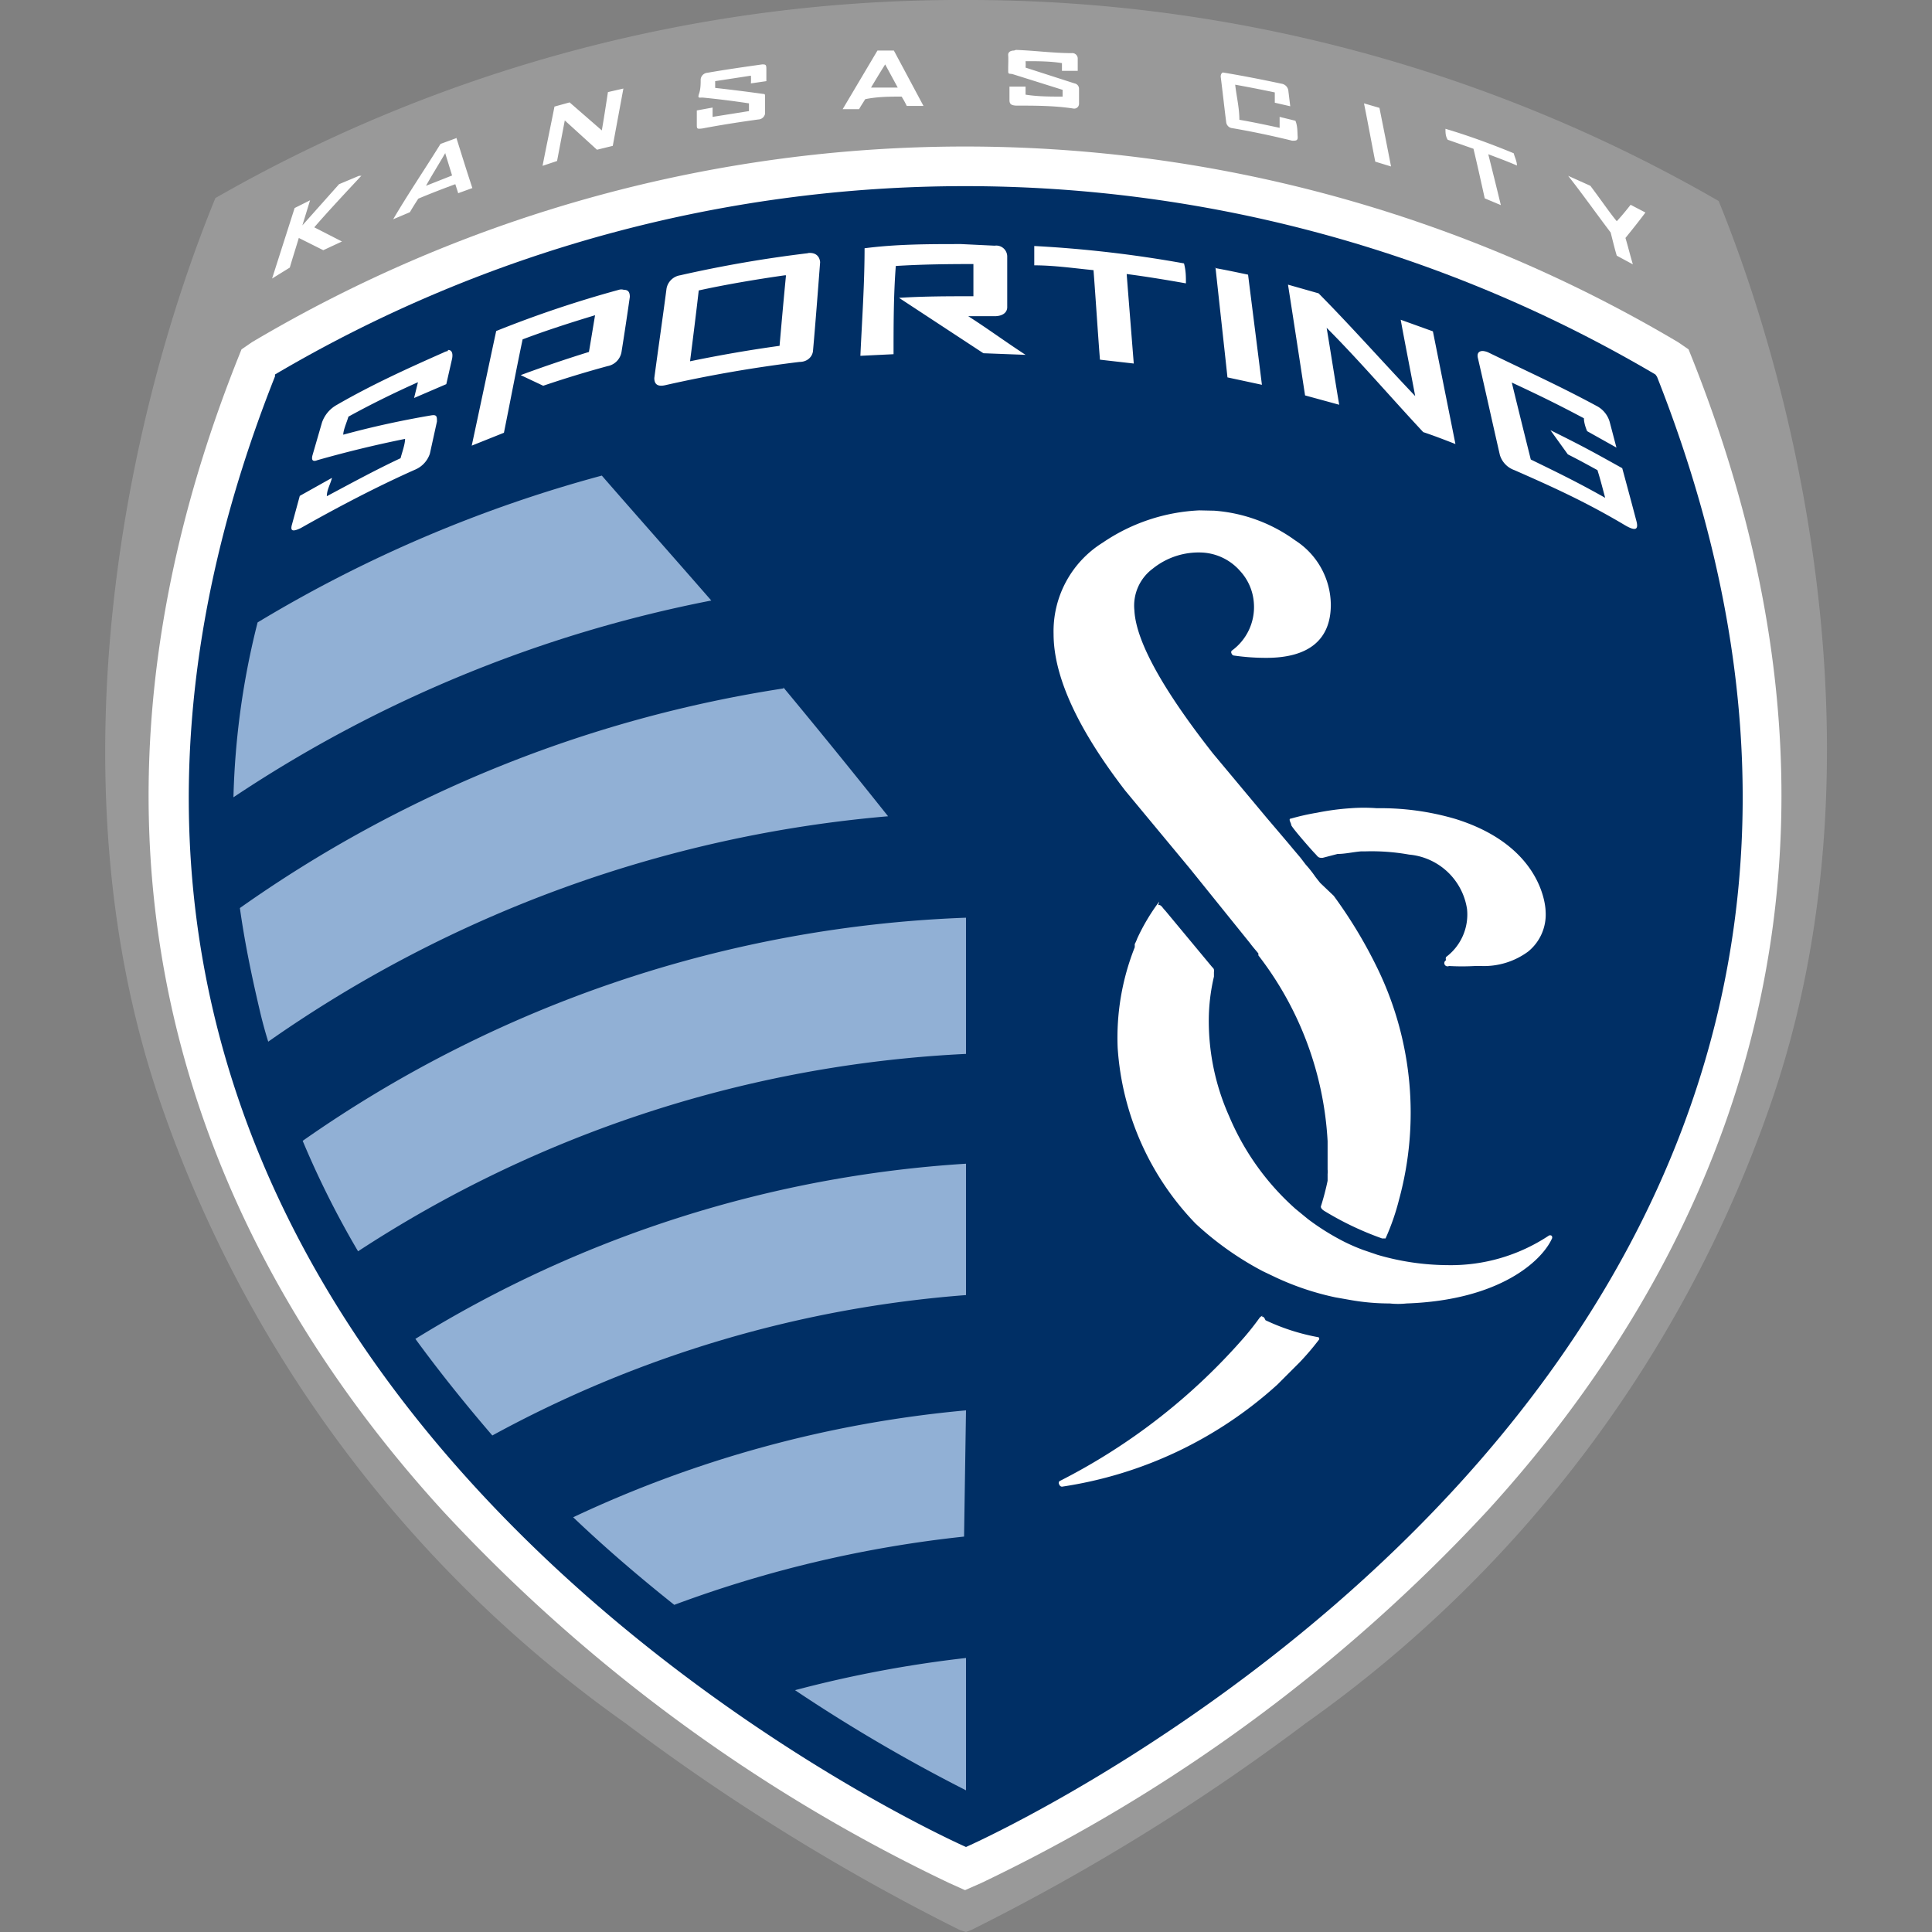
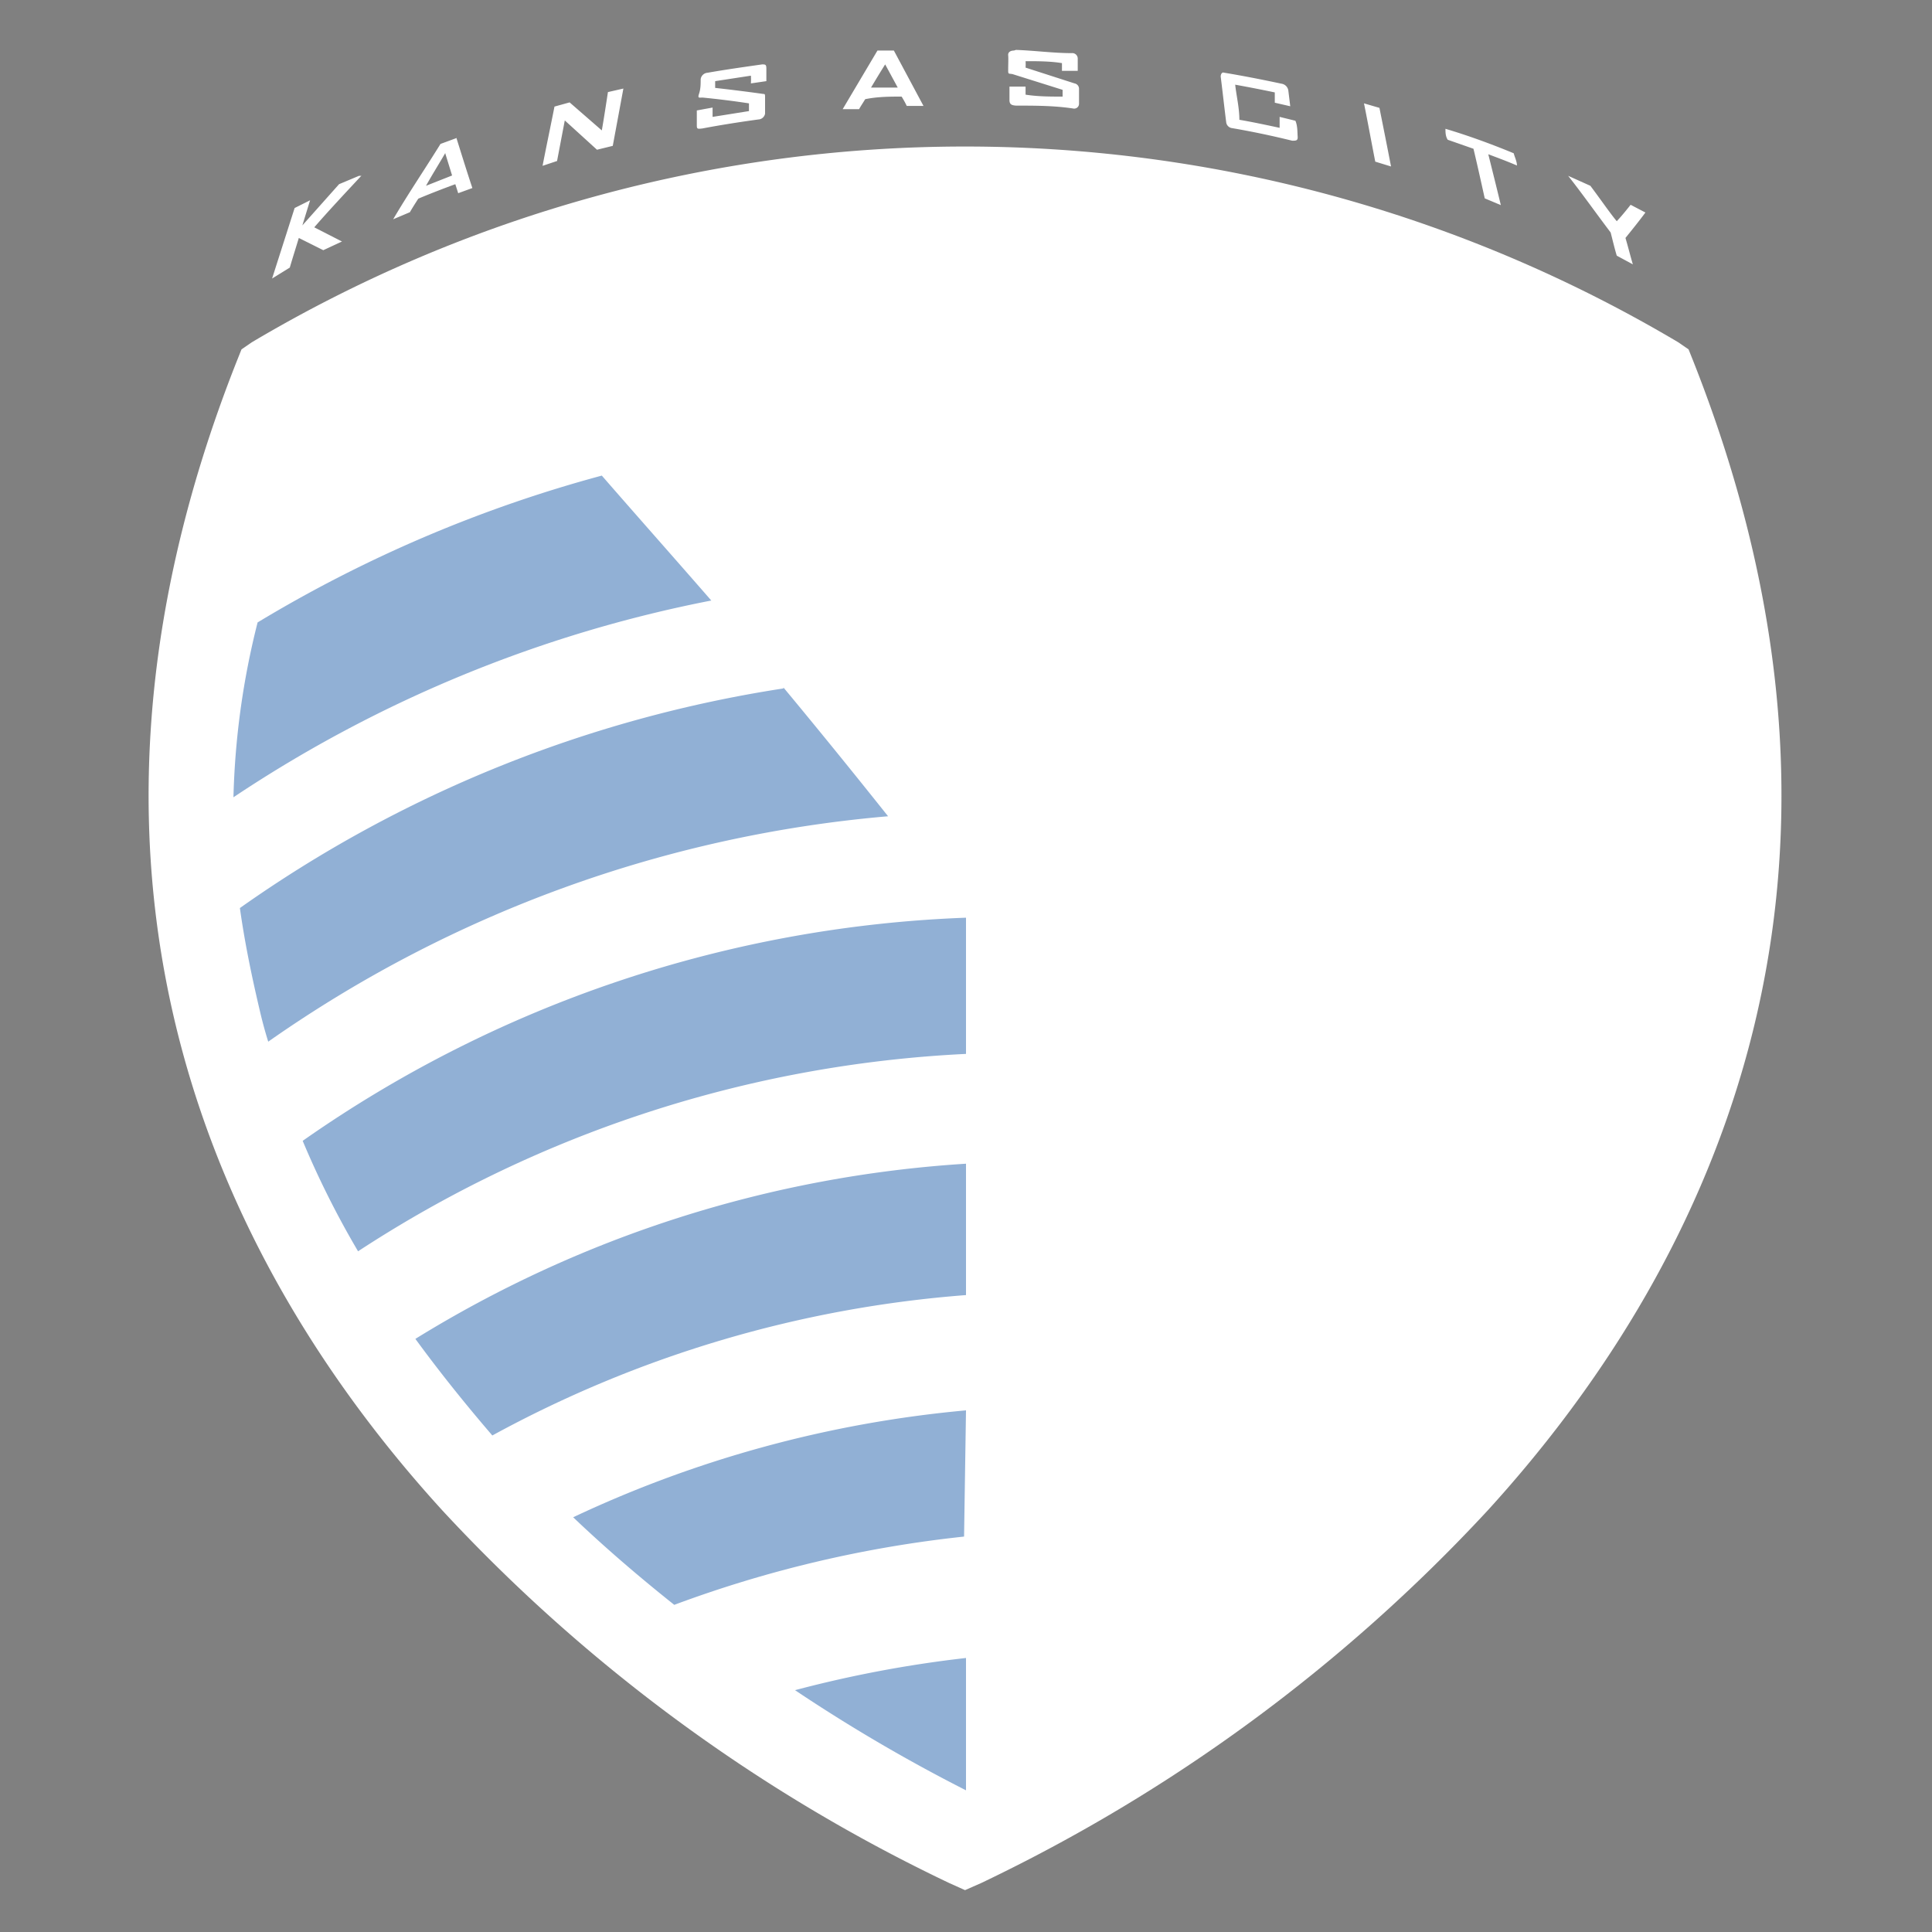
<svg xmlns="http://www.w3.org/2000/svg" width="60" height="60" viewBox="0 0 60 60">
  <rect x="0" y="0" width="60" height="60" fill="#808080" stroke="none" />
  <defs>
    <style>.cls-1{fill:#999;}.cls-2{fill:#fff;}.cls-3{fill:#002f65;}.cls-4{fill:#91b0d5;}</style>
  </defs>
  <g id="FC_Kansas_City" data-name="FC Kansas City">
-     <path class="cls-1" d="M53.37,6.24l0,0A46.58,46.58,0,0,0,30,0h0A46.51,46.51,0,0,0,6.69,6.15l0,0C3.84,13.11,1.51,24.48,5.08,34.52a39.23,39.23,0,0,0,14.35,19,67,67,0,0,0,10.38,6.42L30,60l.18-.07a67,67,0,0,0,10.38-6.42,39.23,39.23,0,0,0,14.35-19c3.58-10.05,1.27-21.37-1.54-28.28" />
    <path class="cls-2" d="M29.48,58.48A51.75,51.75,0,0,1,13.74,46.91C7.21,39.75.81,27.75,7.36,11.2l.14-.35.32-.22a43.39,43.39,0,0,1,44.3,0l.32.22.14.35c6.55,16.55.15,28.55-6.38,35.71A51.89,51.89,0,0,1,30.47,58.48l-.5.22" />
-     <path class="cls-3" d="M51.46,11.7s0,0-.05-.07a42.2,42.2,0,0,0-42.87,0l0,.06C-3.7,42.55,30,57.36,30,57.36S63.65,42.55,51.46,11.7" />
    <path class="cls-2" d="M31.49,1.57c-.11,0-.19.05-.18.15s0,.29,0,.44,0,.12.13.14L33,2.79C33,2.87,33,3,33,3c-.38,0-.76,0-1.15-.06V2.69l-.5,0c0,.14,0,.28,0,.42s.08.16.2.17c.59,0,1.19,0,1.78.09a.15.15,0,0,0,.18-.15l0-.47a.17.17,0,0,0-.14-.16l-1.52-.49a1.34,1.34,0,0,0,0-.2c.38,0,.76,0,1.13.06,0,.08,0,.16,0,.24l.49,0,0-.39a.17.17,0,0,0-.19-.16c-.57,0-1.15-.08-1.73-.1Zm-3.73,0-.51,0L26.17,3.39h0l.51,0c.06-.11.13-.21.19-.31C27.26,3,27.65,3,28,3a2.69,2.69,0,0,1,.16.29l.52,0h0ZM27.49,2l.39.72-.83,0C27.2,2.47,27.35,2.22,27.49,2ZM23.67,2c-.56.08-1.13.16-1.7.26a.23.23,0,0,0-.21.2c0,.15,0,.3-.05.45s0,.12.11.12q.72.07,1.44.18c0,.08,0,.16,0,.24l-1.13.18,0-.29-.49.09c0,.15,0,.29,0,.43s0,.15.17.13c.58-.11,1.16-.2,1.74-.28a.22.22,0,0,0,.21-.18c0-.16,0-.32,0-.48s0-.12-.11-.14q-.72-.1-1.44-.18c0-.07,0-.14,0-.21l1.11-.17a1.94,1.94,0,0,1,0,.24l.48-.07c0-.12,0-.25,0-.38S23.78,2,23.67,2ZM38,2.25c-.06,0-.09.06-.09.13.06.47.11.94.17,1.41a.21.21,0,0,0,.19.19q.93.16,1.86.39c.12,0,.18,0,.17-.13s0-.33-.07-.49l-.49-.12c0,.12,0,.23,0,.34-.42-.09-.84-.18-1.25-.25,0-.37-.09-.73-.13-1.09q.61.11,1.23.24c0,.11,0,.21,0,.32l.48.11-.06-.49a.25.25,0,0,0-.21-.21c-.61-.13-1.22-.25-1.83-.35Zm-18.64.5-.48.11c-.06.39-.12.79-.19,1.19l-1-.87-.47.13c-.12.61-.25,1.22-.37,1.84L17.3,5l.24-1.26,1,.91.49-.12Zm23,.46c.12.59.23,1.2.35,1.81l.49.15c-.12-.62-.24-1.22-.36-1.82ZM44.89,4c0,.11,0,.23.07.34l.8.28c.12.5.23,1,.35,1.54l.5.21c-.13-.54-.26-1.06-.39-1.58.29.11.59.22.89.35,0-.13-.07-.26-.1-.38C46.26,4.45,45.56,4.2,44.89,4Zm-30.72.29-.49.18c-.47.76-1,1.54-1.47,2.34h0l.52-.22c.08-.14.17-.28.26-.42.38-.16.77-.31,1.15-.45l.09.28.44-.16h0C14.49,5.3,14.33,4.78,14.17,4.27Zm-.34.48.21.68-.81.32C13.43,5.41,13.64,5.08,13.83,4.75Zm34.87.69v0c.42.53.88,1.18,1.32,1.76.06.23.12.49.19.72l.5.27c-.07-.23-.16-.59-.23-.82.21-.26.42-.52.62-.79v0l-.46-.24s-.24.31-.43.51c-.21-.25-.51-.69-.82-1.1Zm-37.47,0-.08,0-.62.26L9.39,7l.24-.78-.48.24-.7,2.19L9,8.31c.09-.31.19-.62.28-.92l.76.38.58-.27h0l-.86-.44C10.19,6.56,10.83,5.88,11.23,5.45ZM29.85,7.58c-1,0-2,0-3,.13,0,1.12-.08,2.24-.13,3.34L27.75,11c0-.89,0-1.84.07-2.74.8-.05,1.6-.06,2.41-.06,0,.33,0,.67,0,1-.77,0-1.54,0-2.31.05l2.62,1.72,1.31.05v0c-.63-.41-1.17-.81-1.78-1.2l.82,0c.24,0,.4-.11.39-.3l0-1.56a.34.34,0,0,0-.39-.33Zm2.27.06c0,.22,0,.38,0,.6.61,0,1.23.09,1.84.15.07.91.13,1.89.2,2.78l1.05.12c-.07-.89-.15-1.87-.22-2.78.61.08,1.22.18,1.84.29,0-.22,0-.39-.06-.62A37.27,37.27,0,0,0,32.12,7.64Zm-7,.22a38.69,38.69,0,0,0-4,.69.51.51,0,0,0-.42.41c-.12.92-.26,1.88-.38,2.78,0,.19.1.28.35.22a41.56,41.56,0,0,1,4.16-.72c.25,0,.41-.17.42-.36.08-.9.15-1.83.22-2.74C25.45,7.94,25.31,7.83,25.08,7.86Zm12.63.46c.12,1.12.25,2.28.37,3.4l1.07.23c-.14-1.13-.29-2.3-.43-3.42C38.38,8.45,38.05,8.38,37.71,8.32Zm-13.34.23c-.07.71-.14,1.5-.2,2.19-.94.13-1.86.29-2.78.48.09-.7.19-1.5.27-2.2C22.52,8.84,23.46,8.68,24.37,8.55ZM40,8.84c.18,1.15.36,2.33.53,3.44l1.06.29c-.13-.77-.26-1.61-.39-2.39,1,1,2,2.17,3,3.24.33.11.64.23,1,.37l-.7-3.5-1-.36c.14.77.31,1.62.45,2.37-1-1.05-2-2.18-3-3.19ZM19.37,9a.26.26,0,0,0-.15,0,34.79,34.79,0,0,0-3.81,1.28c-.25,1.16-.51,2.4-.76,3.56l1-.4c.19-.94.39-2,.58-2.9.74-.28,1.49-.52,2.25-.75-.06.36-.13.79-.19,1.14-.71.22-1.42.46-2.12.72l.7.33c.65-.22,1.3-.42,2-.61a.54.54,0,0,0,.43-.43c.09-.56.18-1.16.26-1.72C19.56,9.06,19.5,9,19.37,9Zm-5.46,1.9a.48.48,0,0,0-.14.05c-1.13.5-2.23,1-3.32,1.63a1,1,0,0,0-.45.54l-.29,1c-.05.17,0,.23.15.17.88-.25,1.78-.47,2.72-.66,0,.17-.1.44-.14.6-.77.36-1.54.78-2.29,1.18,0-.2.11-.37.16-.57l-1,.56-.24.88c-.06.2,0,.25.27.12,1.15-.65,2.35-1.28,3.54-1.81a.82.82,0,0,0,.47-.5l.22-1c0-.15,0-.22-.18-.19q-1.41.24-2.73.6c0-.15.12-.41.16-.56.69-.38,1.4-.73,2.16-1.07l-.12.49,1-.43.18-.79C14.08,10.93,14,10.86,13.91,10.87Zm32.14,0c-.13,0-.19.08-.15.23.22.95.45,2,.68,3a.72.72,0,0,0,.45.47c1.23.54,2.24,1,3.45,1.72.28.16.42.16.34-.14-.15-.57-.35-1.31-.44-1.64-.88-.49-1.2-.67-2.23-1.18l.54.75c.47.24.55.29.92.49.09.28.18.64.24.86-.85-.48-1.45-.77-2.31-1.19-.22-.88-.41-1.65-.59-2.39.88.41,1.45.69,2.24,1.11,0,.18.1.4.1.4l.91.51L50,13.14a.81.81,0,0,0-.41-.53c-1.15-.62-2-1-3.38-1.67A.56.56,0,0,0,46.05,10.9Zm-8.8,4.95a5.79,5.79,0,0,0-3,1,3.24,3.24,0,0,0-1.53,2.84c0,1.32.75,2.95,2.23,4.87l2,2.41,1.87,2.32,0,0,0,0c.08.11.17.21.26.32l0,.06a10.35,10.35,0,0,1,2.15,5.77c0,.15,0,.29,0,.44V36c0,.1,0,.21,0,.32v0a.68.68,0,0,1,0,.14l0,.21a8,8,0,0,1-.21.8c0,.06.06.11.13.15a9.55,9.55,0,0,0,1.77.84c.07,0,.09,0,.11,0a7.25,7.25,0,0,0,.42-1.21,0,0,0,0,0,0,0,10.26,10.26,0,0,0-.63-7.09,14.54,14.54,0,0,0-1.4-2.34L41,27.42l-.08-.1-.07-.09a3.57,3.57,0,0,0-.3-.38l-.16-.21-.22-.26-.15-.18-.28-.33-.4-.47-1.67-2c-1.57-2-2.39-3.49-2.44-4.44a1.43,1.43,0,0,1,.57-1.3,2.27,2.27,0,0,1,1.54-.5,1.68,1.68,0,0,1,1.17.57,1.63,1.63,0,0,1,.43,1v0a1.67,1.67,0,0,1-.69,1.48.08.08,0,0,0,0,.09.09.09,0,0,0,.08.06,6.94,6.94,0,0,0,1,.07c1.31,0,2-.56,2-1.65a2.4,2.4,0,0,0-1.11-2,4.88,4.88,0,0,0-2.51-.92Zm5.51,9.25a5.38,5.38,0,0,0-.81,0,7.89,7.89,0,0,0-1.05.14,7.13,7.13,0,0,0-.8.18c-.11,0,0,.14,0,.2s.65.8.74.89.09.14.24.13l.46-.12c.24,0,.48-.06.73-.08h.13a6.59,6.59,0,0,1,1.36.1,2,2,0,0,1,1.8,1.69v0a1.65,1.65,0,0,1-.65,1.49.12.12,0,0,0,0,.1A.1.1,0,0,0,45,30a7.2,7.2,0,0,0,.81,0H46a2.31,2.31,0,0,0,1.46-.45A1.48,1.48,0,0,0,48,28.3s0-2-2.81-2.87A8.23,8.23,0,0,0,42.76,25.1ZM36,28a6.34,6.34,0,0,0-.68,1.14,1.42,1.42,0,0,1-.08.18,1,1,0,0,1,0,.1h0a7.61,7.61,0,0,0-.53,3.12A8.67,8.67,0,0,0,37.13,38a9.68,9.68,0,0,0,2.09,1.48l.42.2a8.55,8.55,0,0,0,1.83.61l.51.09a7,7,0,0,0,1.18.1,2.43,2.43,0,0,0,.52,0c2.91-.1,4.2-1.33,4.51-2a.09.09,0,0,0,0-.1.08.08,0,0,0-.1,0,5.5,5.5,0,0,1-3.14.91,7.87,7.87,0,0,1-2.17-.32l-.44-.15a5.8,5.8,0,0,1-.62-.27,7.48,7.48,0,0,1-1.1-.69l-.39-.32a8,8,0,0,1-2.06-2.88,7.24,7.24,0,0,1-.63-3,6,6,0,0,1,.16-1.33h0s0-.15,0-.15a.13.13,0,0,0-.05-.14l-1.47-1.77c-.07-.06-.12-.19-.21-.16Zm3.21,12.86a.22.22,0,0,0-.11.09q-.21.29-.45.57A19,19,0,0,1,32.9,46a.09.09,0,0,0,0,.11.09.09,0,0,0,.08.06h0A12.75,12.75,0,0,0,39.67,43l0,0,0,0,.69-.69a8.23,8.23,0,0,0,.59-.69.06.06,0,0,0,0-.09,6.55,6.55,0,0,1-1.65-.53C39.26,40.9,39.22,40.88,39.18,40.89Z" />
    <path class="cls-4" d="M18.69,14.77A41.64,41.64,0,0,0,8,19.33a24.45,24.45,0,0,0-.75,5.43,40.77,40.77,0,0,1,14.84-6.11C20.87,17.25,19.76,16,18.69,14.77Zm5.64,6.61A39.66,39.66,0,0,0,7.45,28.2c.14,1,.34,2,.61,3.15q.12.52.27,1a39.36,39.36,0,0,1,19.25-7c-1.13-1.42-2.22-2.76-3.25-4ZM30,28.5A38.31,38.31,0,0,0,9.4,35.43a28.18,28.18,0,0,0,1.72,3.43A37.8,37.8,0,0,1,30,32.73Zm0,7.64A36.9,36.9,0,0,0,12.9,41.58c.73,1,1.53,2,2.39,3A36.45,36.45,0,0,1,30,40.22Zm0,7.66A36.31,36.31,0,0,0,17.8,47.12c1.05,1,2.11,1.9,3.14,2.72a37,37,0,0,1,9-2.12Zm0,7.69a37,37,0,0,0-5.31,1A51.21,51.21,0,0,0,30,55.6Z" />
  </g>
</svg>